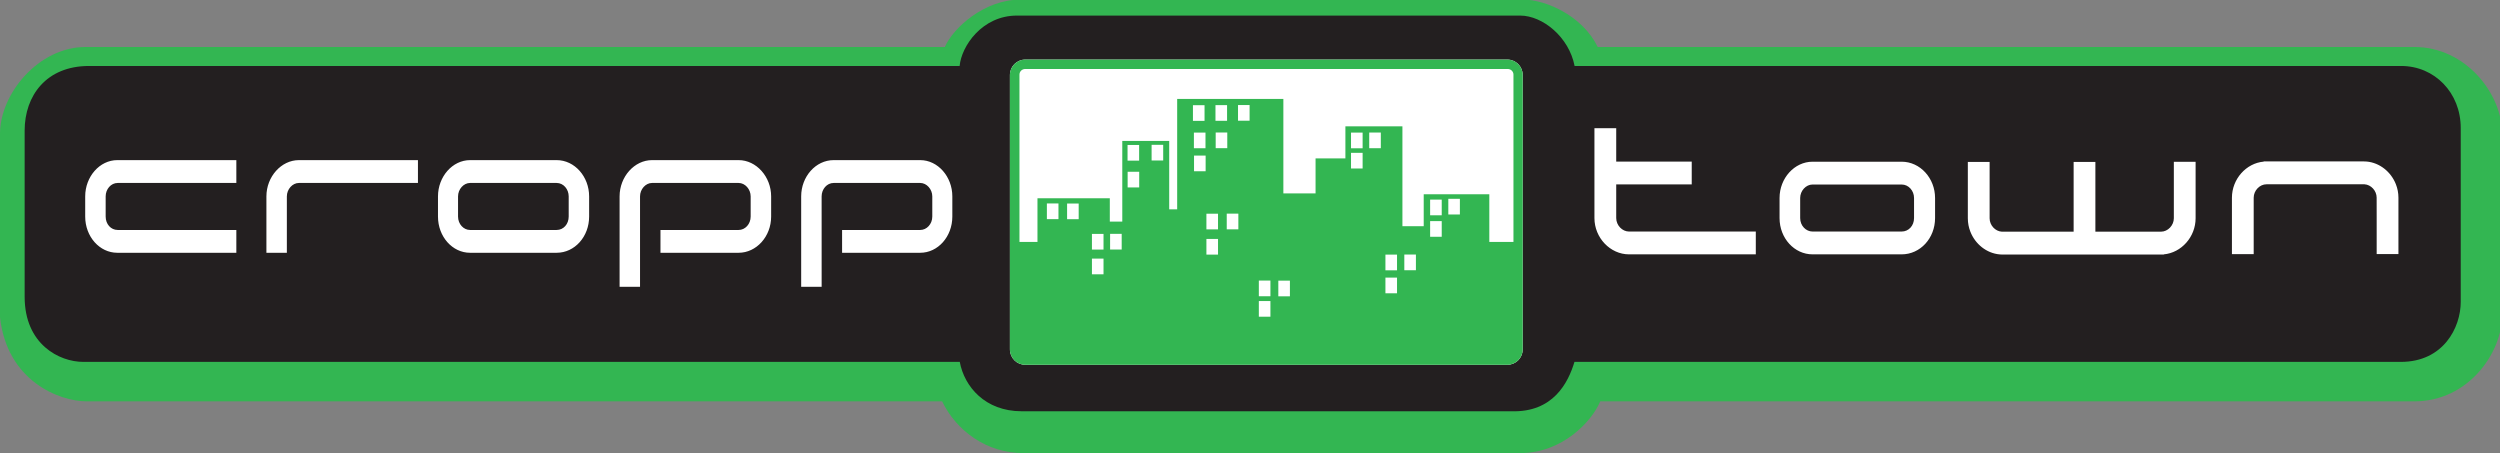
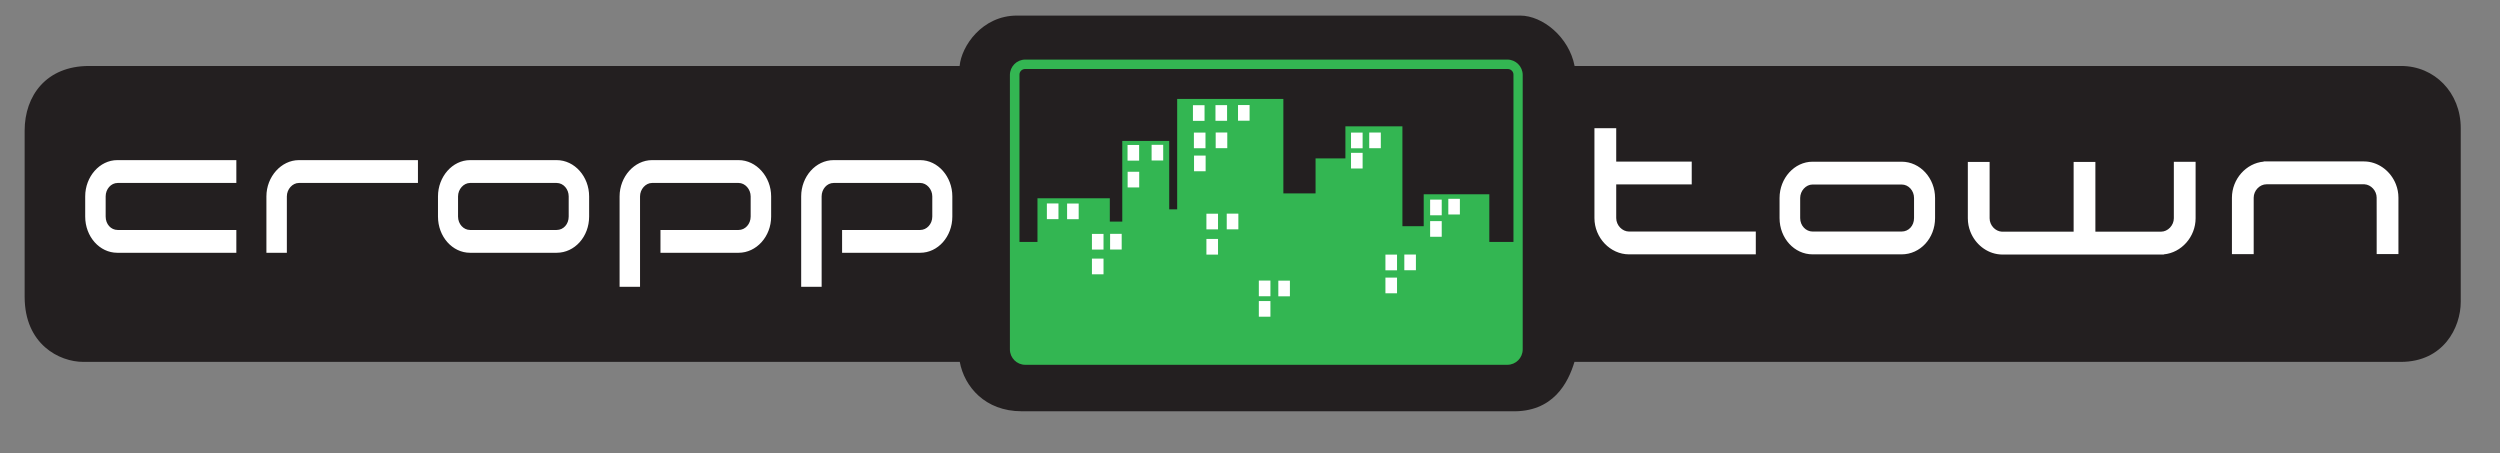
<svg xmlns="http://www.w3.org/2000/svg" xmlns:ns1="http://www.inkscape.org/namespaces/inkscape" xmlns:ns2="http://sodipodi.sourceforge.net/DTD/sodipodi-0.dtd" width="1000" height="181.241" viewBox="0 0 264.583 47.953" version="1.1" id="svg8" ns1:version="0.92.4 (5da689c313, 2019-01-14)" ns2:docname="drawing.svg">
  <rect x="0" y="0" width="264.583" height="47.953" fill="#808080" stroke="none" />
  <defs id="defs2" />
  <ns2:namedview id="base" pagecolor="#ffffff" bordercolor="#666666" borderopacity="1.0" ns1:pageopacity="0.82352941" ns1:pageshadow="2" ns1:zoom="0.7" ns1:cx="520.26605" ns1:cy="77.987813" ns1:document-units="px" ns1:current-layer="layer1" showgrid="false" units="px" ns1:window-width="1920" ns1:window-height="1017" ns1:window-x="1912" ns1:window-y="-8" ns1:window-maximized="1" ns1:pagecheckerboard="true" fit-margin-top="0" fit-margin-left="0" fit-margin-right="0" fit-margin-bottom="0" />
  <g ns1:label="Layer 1" ns1:groupmode="layer" id="layer1" transform="translate(89.71,-145.81)">
    <g transform="matrix(0.497,0,0,-0.497,-90.142,193.988)" ns1:label="ink_ext_XXXXXX" id="g15">
      <g transform="scale(0.1)" id="g17">
-         <path ns1:connector-curvature="0" id="path19" style="fill:#33b652;fill-opacity:1;fill-rule:evenodd;stroke:none" d="m 8.688,684.426 c 0,85.832 82.527,184.902 182.335,184.902 609.852,0 1219.727,0 1829.607,0 17.88,40.93 84.26,100.914 160.8,100.914 H 3251.6 c 50.53,0 127.6,-35.722 159.37,-100.914 581.43,0 1157.63,0 1739.04,0 109.69,0 187.05,-99.988 187.05,-185.64 0,-129.387 0,-254.532 0,-383.95 0,-81.593 -71.85,-185.023 -187.25,-185.023 H 3416.29 C 3398.78,72.504 3336.05,4.523 3245.81,4.523 H 2187.93 c -78.79,0 -142.61,47.551 -173.12,110.192 H 193.344 c -59.242,0 -169.789,43.883 -184.656,179.101 0,130.223 0,260.426 0,390.61" />
        <path ns1:connector-curvature="0" id="path21" style="fill:#231f20;fill-opacity:1;fill-rule:evenodd;stroke:none" d="m 61.164,691.078 c 0,74.883 46.363,137.813 137.066,137.813 593.754,0 1260.16,0 1853.93,0 3.79,41.886 47.6,107.316 122.13,107.316 h 1071.45 c 47.98,0 104.21,-45.934 115.96,-107.316 566.05,0 1194.01,0 1760.07,0 71.14,0 126.92,-56.801 126.92,-132.106 0,-112.91 0,-257.379 0,-370.273 0,-54.723 -36.95,-127.754 -127.65,-127.754 H 3361.42 C 3348.09,154.543 3316.22,90.758 3226.91,93.637 H 2184.02 c -77.36,0 -121.84,52.273 -131.56,105.121 H 186.148 c -51.136,0 -124.984,37.375 -124.984,138.64 0,113.582 0,240.067 0,353.68" />
-         <path ns1:connector-curvature="0" id="path23" style="fill:#ffffff;fill-opacity:1;fill-rule:evenodd;stroke:none" d="m 2191.86,842.5 h 1026.71 c 17.93,0 32.63,-14.727 32.63,-32.687 V 225.234 c 0,-17.949 -14.7,-32.656 -32.63,-32.656 H 2191.86 c -17.95,0 -32.63,14.707 -32.63,32.656 v 584.579 c 0,17.96 14.68,32.687 32.63,32.687" />
        <path ns1:connector-curvature="0" id="path25" style="fill:#33b652;fill-opacity:1;fill-rule:evenodd;stroke:none" d="m 2191.86,842.5 h 1026.71 c 17.93,0 32.63,-14.727 32.63,-32.687 V 225.234 c 0,-17.949 -14.7,-32.656 -32.63,-32.656 H 2191.86 c -17.95,0 -32.63,14.707 -32.63,32.656 v 584.579 c 0,17.96 14.68,32.687 32.63,32.687 z m 306.58,-318.824 h 16.97 V 758.77 h 226.13 V 557.504 h 68.57 v 74.508 h 63.54 v 68.336 h 121.41 V 632.012 487.715 h 45.34 v 68.043 h 139.7 V 454.211 h 51.41 v 356.375 c 0,6.539 -5.48,11.894 -12.17,11.894 H 2191.78 c -6.72,0 -12.19,-5.355 -12.19,-11.894 V 454.211 h 38.33 v 92.902 h 154.05 v -49.605 h 26.55 v 171.801 h 99.92 V 523.676" />
        <path ns1:connector-curvature="0" id="path27" style="fill:#ffffff;fill-opacity:1;fill-rule:evenodd;stroke:none" d="m 2958.89,378.234 h 24.68 V 344.84 h -24.68 z m -720.92,157.899 h 24.67 v -33.406 h -24.67 z m 43.04,-0.164 h 24.67 v -33.344 h -24.67 z m 52.9,-64.684 h 24.66 v -33.367 h -24.66 z m 38.68,0.129 h 24.67 v -33.402 h -24.67 z m -38.68,-52.726 h 24.66 V 385.27 h -24.66 z m 75.83,241.968 h 24.66 v -33.351 h -24.66 z m 51.22,0.332 h 24.69 v -33.367 h -24.69 z m -51.04,-57.379 h 24.65 v -33.363 h -24.65 z m 139.07,141.75 h 24.7 V 712.02 h -24.7 z m 47.99,0.141 h 24.68 v -33.363 h -24.68 z m 48,0.195 h 24.64 v -33.359 h -24.64 z m -47.56,-58.476 h 24.69 v -33.367 h -24.69 z m -46.38,-0.184 h 24.68 v -33.32 h -24.68 z m 0.28,-48.957 h 24.69 v -33.375 h -24.69 z m 26.36,-123.781 h 24.71 v -33.348 h -24.71 z m 43.29,0.16 h 24.73 V 481.02 h -24.73 z m -43.29,-53.887 h 24.71 v -33.359 h -24.71 z m 111.63,-88.636 h 24.68 v -33.387 h -24.68 z m 41.5,-0.176 h 24.67 v -33.375 h -24.67 z m -41.5,-43.442 h 24.68 V 294.98 h -24.68 z m 196.3,315.625 h 24.69 v -33.359 h -24.69 z m 0,43.094 h 24.69 v -33.414 h -24.69 z m 38.76,0.121 h 24.7 v -33.367 h -24.7 z m 129.69,-142.824 h 24.7 v -33.398 h -24.7 z m 38.73,1.699 h 24.64 v -33.379 h -24.64 z m -38.73,-47.496 h 24.7 v -33.347 h -24.7 z m -54.95,-71.168 h 24.68 v -33.433 h -24.68 z m -40.22,-0.156 h 24.68 v -33.449 h -24.68 v 33.449" />
        <path ns1:connector-curvature="0" id="path29" style="fill:#ffffff;fill-opacity:1;fill-rule:evenodd;stroke:none" d="m 1263.21,508.238 c 0,-42.843 -30.72,-77.129 -69.18,-77.129 h -92.19 v 48.563 h 92.19 c 14.55,0 25.66,12.379 25.66,28.566 v 42.953 c 0,15.27 -11.11,28.59 -25.66,28.59 h -92.19 v 48.625 h 92.19 c 38.46,0 69.18,-35.297 69.18,-77.215 z m 2187.13,-3.273 v 71.703 h 160.8 v 48.598 h -160.8 v 71.125 h -46.39 V 547.824 504.965 c 0,-41.942 33.69,-77.219 73.65,-77.219 h 269.97 v 48.578 H 3477.6 c -14.49,0 -27.26,13.367 -27.26,28.641 z m 607.82,120.066 h -189.73 c -38.68,0 -70.28,-35.269 -70.28,-77.207 v -42.859 c 0,-42.918 31.6,-77.219 70.25,-77.219 h 94.88 94.88 c 39.58,0 71.15,34.301 71.15,77.219 v 42.859 c 0,41.938 -31.57,77.207 -71.15,77.207 z m 26.37,-120.066 c 0,-16.231 -11.42,-28.641 -26.37,-28.641 h -94.88 -94.85 c -14.07,0 -26.37,12.41 -26.37,28.641 v 42.859 c 0,15.239 12.3,28.641 26.34,28.641 h 94.88 94.88 c 14.95,0 26.37,-13.402 26.37,-28.641 z m 553.23,119.808 V 504.684 c 0,-15.278 -12.77,-28.649 -27.31,-28.649 h -139.77 v 49.86 98.71 h -46.32 v -98.71 -49.86 h -103.22 -49.74 c -13.95,0.778 -25.94,13.695 -25.94,28.492 v 42.911 77.167 h -46.39 v -77.167 -42.911 c 0,-10.074 1.9,-19.672 5.43,-28.601 10.32,-26.289 34.35,-45.821 62.28,-48.293 l 5.92,-0.324 h 53.23 290.52 v 0.437 c 37.23,3.363 67.65,37.039 67.65,76.891 v 42.898 77.238 z m 472.82,-47.707 c -10.34,26.317 -34.35,45.817 -62.28,48.317 l -5.93,0.25 h -53.19 -160.08 v -0.43 c -37.3,-3.285 -67.64,-37.035 -67.64,-76.867 v -42.941 -77.227 h 46.34 v 77.227 42.941 c 0,15.234 12.72,28.602 27.27,28.602 h 76.16 46.33 36.44 49.69 c 13.95,-0.805 25.93,-13.723 25.93,-28.465 l 0.06,-42.907 v -77.211 h 46.34 v 77.211 42.907 c 0,10.015 -1.93,19.695 -5.44,28.593 z M 1328.07,358.613 v 192.578 c 0,41.918 31.58,77.215 69.11,77.215 h 184.41 c 37.58,0 69.2,-35.297 69.2,-77.215 v -42.953 c 0,-42.843 -31.62,-77.129 -69.2,-77.129 h -166.46 v 48.563 h 166.46 c 13.71,0 25.59,12.379 25.59,28.566 v 42.953 c 0,15.27 -11.88,28.59 -25.59,28.59 h -184.41 c -13.61,0 -25.58,-13.32 -25.58,-28.59 V 358.613 Z m 386.68,0 v 192.578 c 0,41.918 30.78,77.215 69.16,77.215 h 184.39 c 37.59,0 68.33,-35.297 68.33,-77.215 v -42.953 c 0,-42.843 -30.74,-77.129 -68.33,-77.129 h -166.42 v 48.563 h 166.42 c 13.68,0 25.65,12.379 25.65,28.566 v 42.953 c 0,15.27 -11.97,28.59 -25.65,28.59 h -184.39 c -14.49,0 -25.61,-13.32 -25.61,-28.59 l 0.04,-192.578 z m -612.91,72.496 v 48.563 h -92.16 c -13.696,0 -25.614,12.379 -25.614,28.566 v 42.953 c 0,15.27 11.918,28.59 25.614,28.59 h 92.16 v 48.625 h -92.16 c -37.602,0 -68.325,-35.297 -68.325,-77.215 v -42.953 c 0,-42.843 30.723,-77.129 68.325,-77.129 z m -589.871,0 H 258.41 c -37.562,0 -68.289,34.286 -68.289,77.129 v 42.953 c 0,41.918 30.727,77.215 68.289,77.215 H 511.969 V 579.781 H 259.305 c -14.492,0 -25.621,-13.32 -25.621,-28.59 v -42.953 c 0,-16.187 11.129,-28.566 25.621,-28.566 h 252.664 z m 107.57,0 v 120.082 c 0,15.27 11.992,28.59 25.594,28.59 H 898.68 v 48.625 H 645.133 c -37.547,0 -69.137,-35.297 -69.137,-77.215 v -42.953 -77.129 h 43.543" />
      </g>
    </g>
  </g>
</svg>